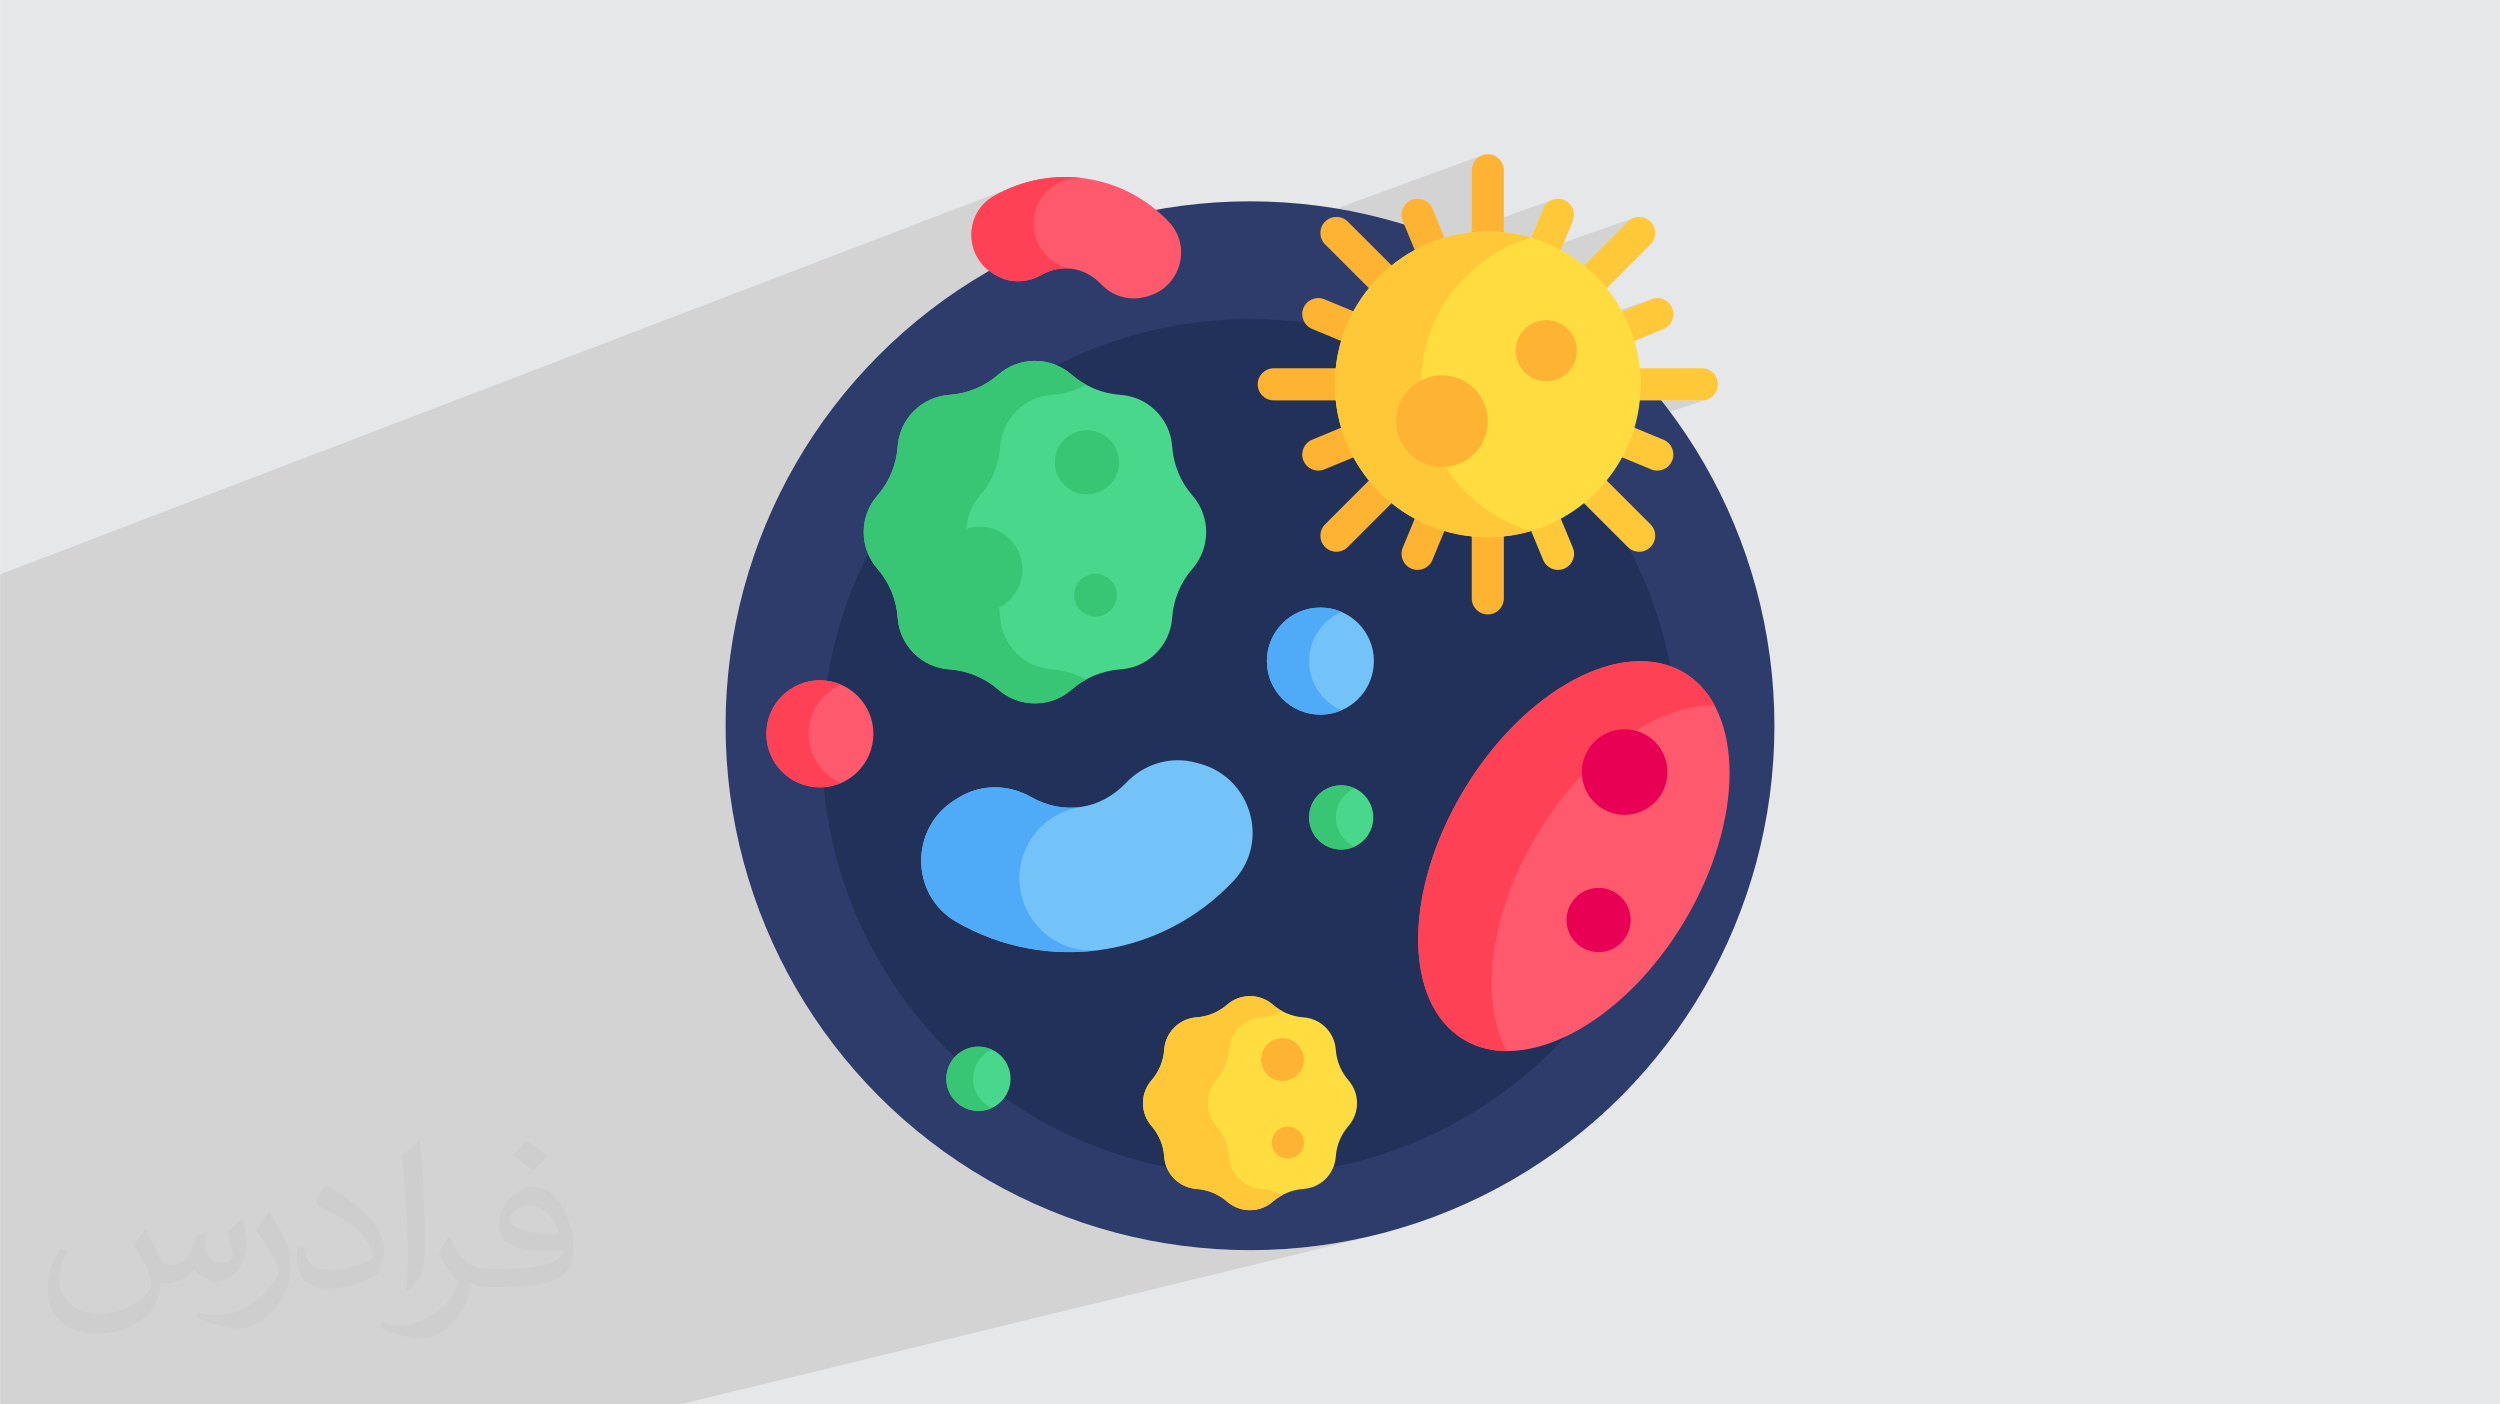
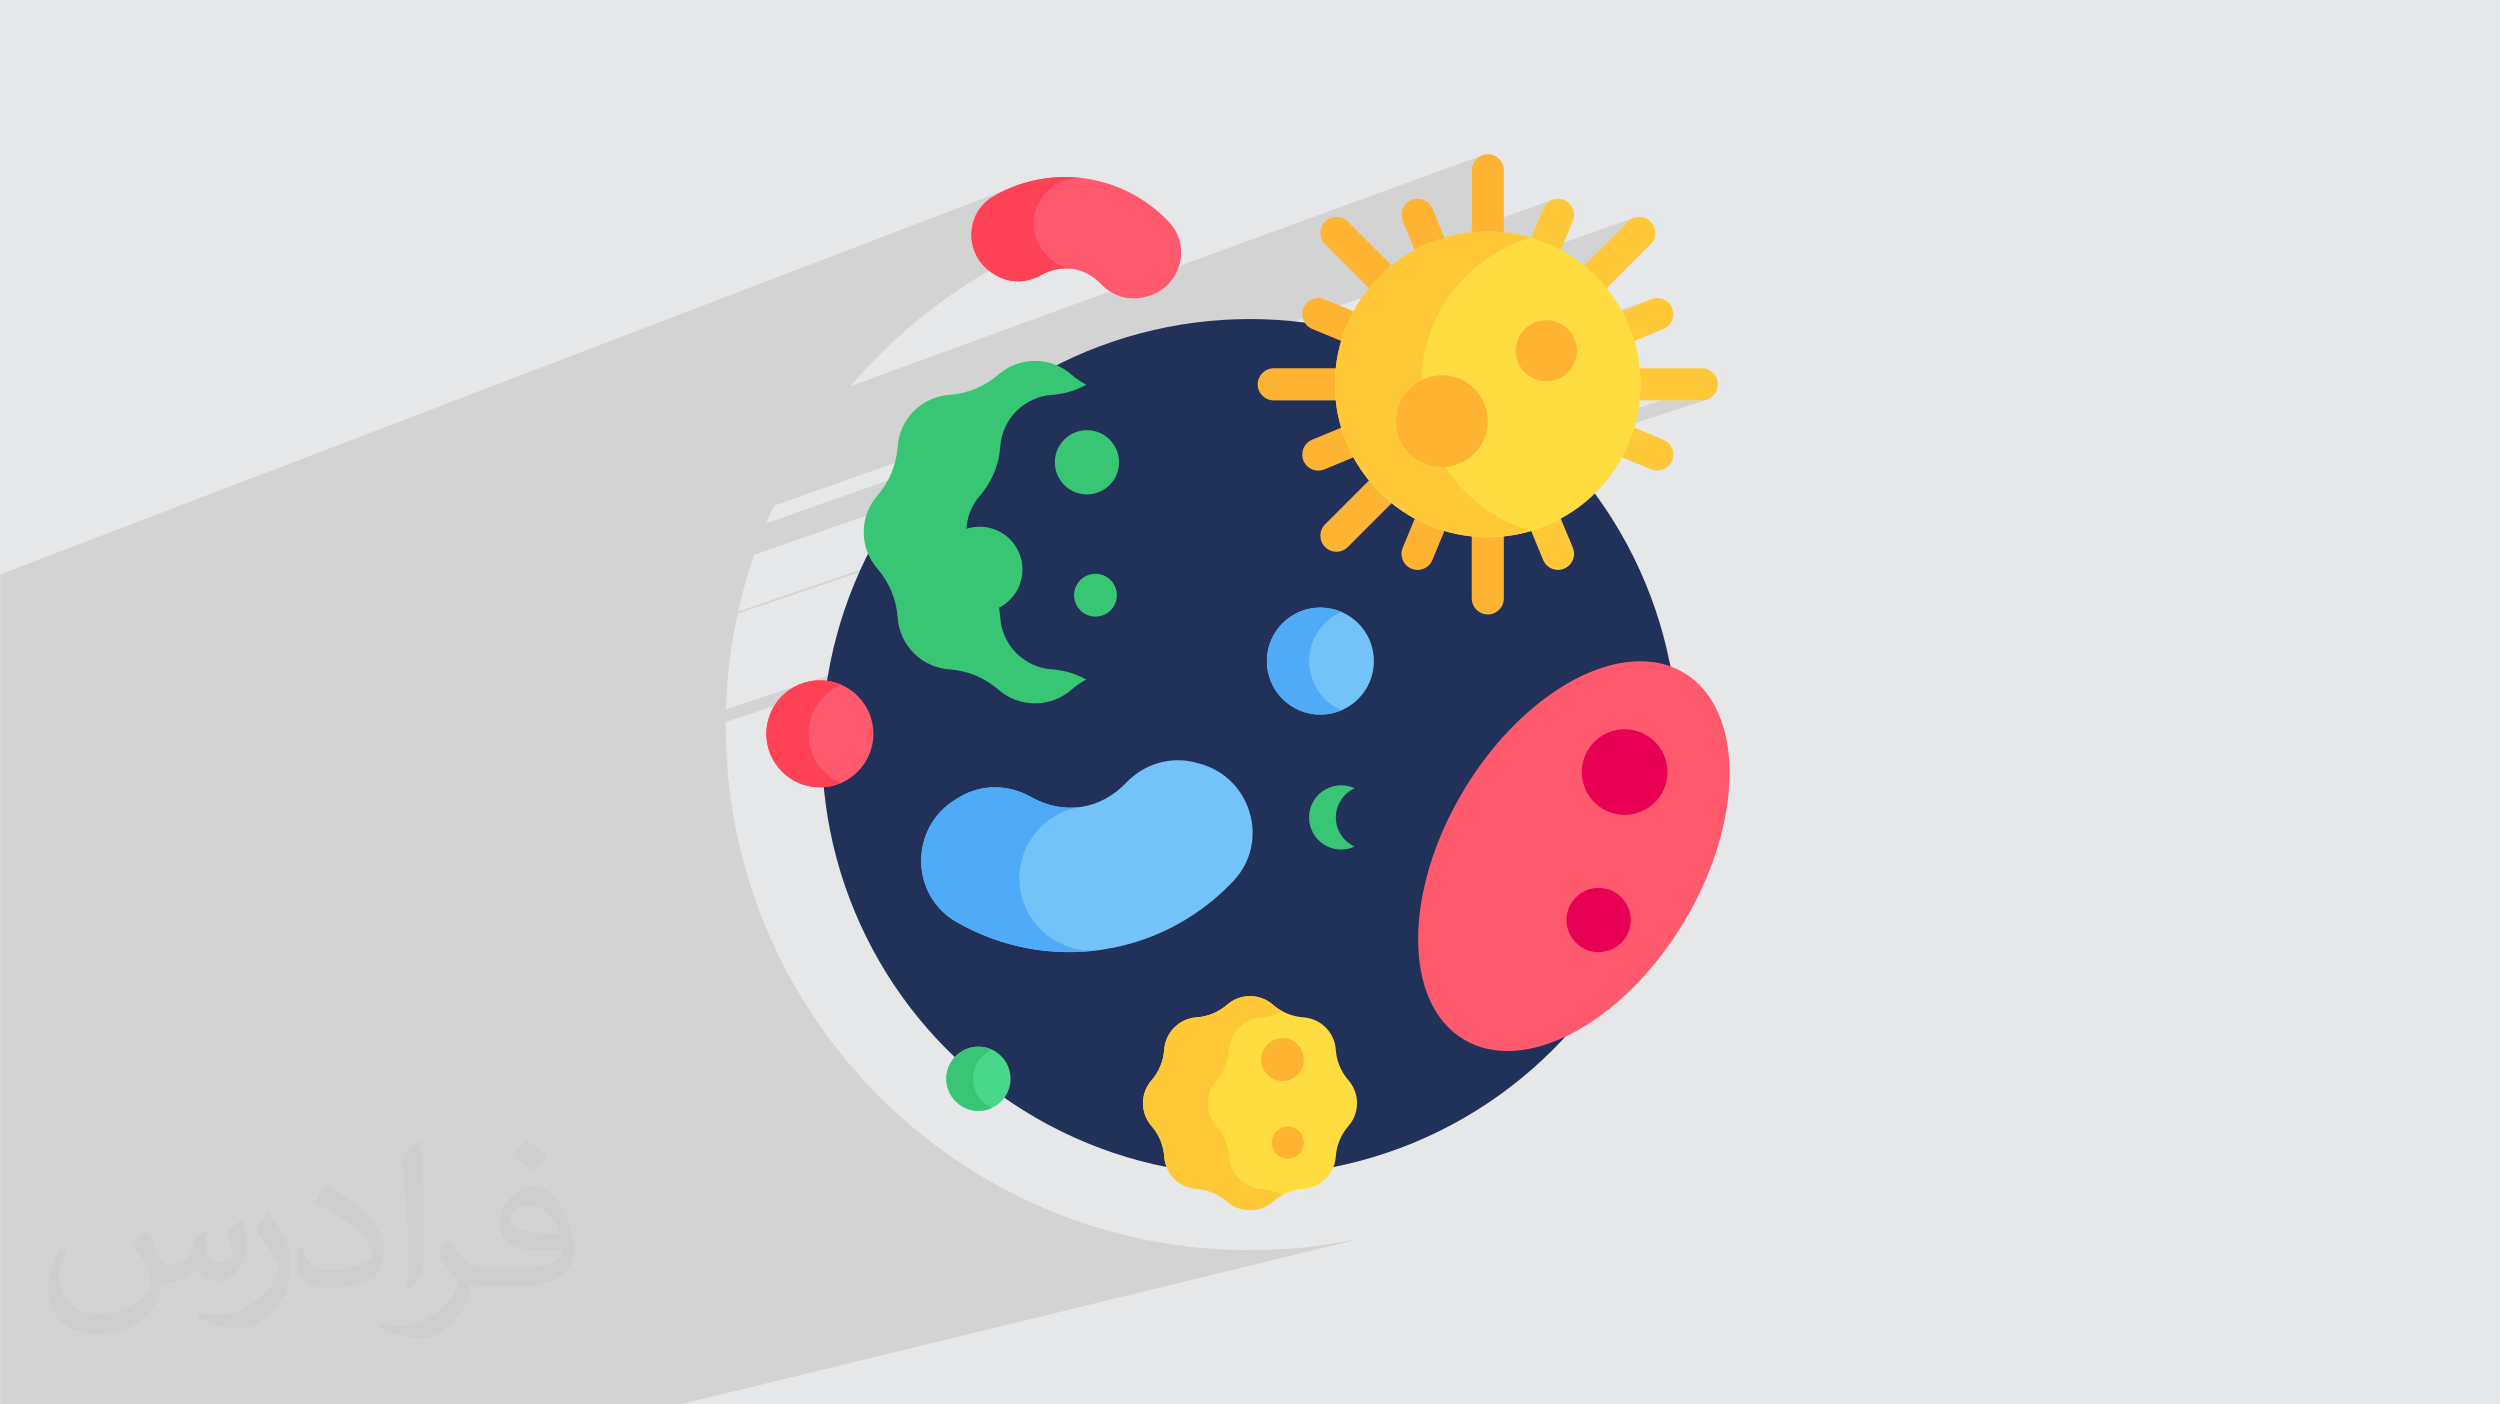
<svg xmlns="http://www.w3.org/2000/svg" xml:space="preserve" width="3.708in" height="2.083in" version="1.0" style="shape-rendering:geometricPrecision; text-rendering:geometricPrecision; image-rendering:optimizeQuality; fill-rule:evenodd; clip-rule:evenodd" viewBox="0 0 3702.73 2080.18" enable-background="new 0 0 512 512">
  <defs>
    <style type="text/css">
   
    .fil0 {fill:#E6E7E8}
    .fil4 {fill:#213159;fill-rule:nonzero}
    .fil3 {fill:#2D3C6B;fill-rule:nonzero}
    .fil10 {fill:#38C674;fill-rule:nonzero}
    .fil9 {fill:#49D88B;fill-rule:nonzero}
    .fil6 {fill:#4FABF7;fill-rule:nonzero}
    .fil5 {fill:#73C3F9;fill-rule:nonzero}
    .fil14 {fill:#E80054;fill-rule:nonzero}
    .fil8 {fill:#FF4155;fill-rule:nonzero}
    .fil7 {fill:#FF596E;fill-rule:nonzero}
    .fil11 {fill:#FFB332;fill-rule:nonzero}
    .fil12 {fill:#FFC839;fill-rule:nonzero}
    .fil13 {fill:#FFDD40;fill-rule:nonzero}
    .fil2 {fill:#373435;fill-opacity:0.031}
    .fil1 {fill:#2B2A29;fill-opacity:0.102}
   
  </style>
  </defs>
  <g id="Layer_x0020_1">
    <polygon class="fil0" points="-0,0 3702.73,0 3702.73,2080.18 -0,2080.18 " />
    <path class="fil1" d="M-0 1421.46l0 -16.03 0 -123.17 0 -0.09 0 -2.46 0 -68.87 0 -0.51 0 -34 0 -2 0 -19.86 0 -0.81 0 -29.38 0 -2.3 0 -1.04 0 -3.46 0 -35.19 0 -4.82 0 -22.07 0 -9.6 0 -13.77 0 -84.17 0 -6.99 0 -0.13 0 -1.46 0 -0.46 0 -1.5 0 -0.26 0 -1.51 0 -0.42 0 -1.41 0 -0.5 0 -1.4 0 -0.44 0 -1.48 0 -0.37 0 -1.56 0 -0.3 0 -1.64 0 -0.15 0 -1.73 0 -0.21 0 -1.67 0 -0.22 0 -1.69 0 -0.24 0 -1.64 0 -0.22 0 -5.49 0 -1.87 0 -0.01 0 -1.87 0 -0.08 0 -1.78 0 -0.02 0 -1.7 0 -0.15 0 -1.49 0 -0.42 0 -1.03 0 -0.96 0 -1 0 -0.75 0 -1.23 0 -0.6 0 -1.11 0 -0.79 0 -0.98 0 -0.83 0 -1.05 0 -0.68 0 -1.01 0 -0.96 0 -0.66 0 -1.04 0 -0.84 0 -0.76 0 -0.96 0 -0.86 0 -0.76 0 -0.82 0 -0.95 0 -0.59 0 -0.98 0 -0.83 0 -0.75 0 -0.75 0 -0.85 0 -0.08 0 -1.36 0 -0.15 0 -0.58 0 -0.54 0 -0.27 0 -0.07 0 -1.43 0 -0 0 -1.4 0 -0.06 0 -1.31 0 -0.12 0 -0.35 0 -0.96 0 -0.55 0 -0.75 0 -0.56 0 -0.75 0 -0.45 0 -0.77 0 -0.54 0 -0.59 0 -0.55 0 -0.63 0 -0.44 0 -0.33 0 -0 0 -0.37 0 -0.29 0 -0.67 0 -0 0 -0.09 0 -0.26 0 -0.7 0 -0.21 0 -0 0 -0.11 0 -0.61 0 -0.32 0 -0.15 0 -0 0 -0.4 0 -0.33 0 -0.38 0 -0.18 0 -0.2 0 -0.52 0 -0.29 0 -0.44 0 -0.22 0 -0.13 0 -0.31 0 -0.21 0 -0.34 0 -0 0 -0.03 0 -0.18 0 -0.33 0 -0.16 0 -0.05 0 -0.02 0 -0 0 -0.37 0 -0.32 0 -0 0 -0.06 0 -0.55 0 -0 0 -0.07 0 -0 0 -0.46 0 -0 0 -0.07 0 -0 0 -0.37 0 -0 0 -0.07 0 -0 0 -0.28 0 -0 0 -0.06 0 -0 0 -0.2 0 -0 0 -0.05 0 -0 0 -0.13 0 -0 0 -0.02 0 -0 0 -0.07 0 -0.01 0 -0.01 1501.94 -574.41 -0.52 0.2 -0.52 0.2 -0.52 0.2 0 0 -0.52 0.2 -0.23 0.09 4.95 -1.89 0 0 -5.19 1.99 -0.05 0.02 -0.52 0.21 -0.52 0.21 -0.52 0.21 -0.52 0.21 -0.52 0.21 -0.52 0.22 0 0 -0.52 0.22 -0.31 0.13 13.42 -5.13 0 0 -13.52 5.17 -0.11 0.05 -0.52 0.22 -0.52 0.22 -0.52 0.22 -0.52 0.22 -0.51 0.22 -0.52 0.23 0 0 -0.52 0.23 -0.39 0.17 21.88 -8.37 0 0 -21.94 8.39 -0.07 0.03 -0.51 0.23 -0.52 0.23 -0.51 0.24 -0.51 0.24 -0.51 0.24 -0.51 0.24 0 0 -0.51 0.24 -0.31 0.15 30.18 -11.54 0 0 -30.22 11.55 -0.16 0.08 -0.51 0.24 -0.51 0.24 -0.51 0.25 -0.51 0.25 -0.51 0.25 -0.51 0.25 0 0 -0.51 0.25 -0.21 0.11 38.44 -14.7 0 0 -38.47 14.71 -0.27 0.13 -0.51 0.25 -0.51 0.26 -0.51 0.26 -0.51 0.26 -0.51 0.26 -0.51 0.26 0 0 -0.51 0.26 -0.12 0.06 46.7 -17.85 0 0 -46.73 17.87 -0.36 0.19 -0.51 0.27 -0.5 0.27 -0.51 0.27 -0.5 0.27 -0.5 0.27 -0.5 0.28 0 0 -0.5 0.27 54.91 -20.99 0 0 -54.94 21 -0.49 0.27 -0.5 0.28 -0.5 0.28 -0.5 0.28 -0.5 0.28 -0.5 0.28 -0.5 0.29 0 0 -0.26 0.15 -0.06 0.04 63.05 -24.1 0 0 -63.07 24.11 -0.17 0.1 -0.25 0.15 -0.25 0.15 -0.25 0.15 -0.25 0.15 -0.25 0.15 -0.25 0.15 -1.64 1.05 70.72 -27.02 0 0 -70.73 27.03 -0.11 0.07 -0.18 0.12 -0.57 0.4 -1.22 0.85 -0.59 0.44 -0.1 0.07 77.83 -29.74 0 0 -77.84 29.74 -1.07 0.8 -0.59 0.46 -0.84 0.67 84.69 -32.35 -0 0 -84.69 32.35 -0.34 0.27 -0.53 0.45 -1.07 0.91 -0.63 0.57 -1.09 1 -0.39 0.37 -0.35 0.34 97.79 -37.34 -0 0 -97.79 37.34 -0.72 0.7 -0.59 0.6 -0.67 0.71 104.12 -39.74 0 0 -104.13 39.74 -0.25 0.26 -0.51 0.55 -0.93 1.04 -0.17 0.19 110.34 -42.1 -0 0 -110.34 42.1 -0.3 0.35 -0.96 1.16 -0.35 0.43 -0.12 0.16 116.43 -44.41 -0 0 -116.42 44.41 -0.83 1.08 -0.36 0.48 -0.42 0.59 122.4 -46.68 -0 0 -122.4 46.68 -0.37 0.51 -0.49 0.69 -0.64 0.96 -0.55 0.84 -0.55 0.88 -0.5 0.81 -0.66 1.14 -0.37 0.66 -0.57 1.07 -0.42 0.8 -0.52 1.05 -0.38 0.76 -0.61 1.32 -0.22 0.48 -0.07 0.17 -0.74 1.76 -0.04 0.08 -0.71 1.86 0 0.01 -0.65 1.88 -0.03 0.09 -0.11 0.35 165.1 -62.76 1.21 0.16 -166.53 63.29 -0.24 0.75 -0.06 0.19 -0.48 1.73 -0.02 0.1 -0.27 1.07 -0.22 0.93 -0.2 0.94 -0.22 1.03 -0.22 1.2 -0.13 0.72 -0.18 1.15 -0.15 0.99 -0.11 0.91 -0.12 1.03 -0.11 1.14 -0.07 0.89 -0.07 0.98 -0.07 1.21 -0.03 0.77 -0.03 1.1 -0.01 1.15 0 0.78 0.02 1.18 0.04 0.92 0.05 1.09 0.06 0.88 0.09 1.23 0.06 0.66 0.14 1.34 0.11 0.82 0.15 1.08 0.16 1.02 0.18 1.1 0.08 0.45 0.31 1.57 0.04 0.16 0.4 1.78 0 0.02 0.47 1.85 0.02 0.08 0.55 1.92 0 0.01 0.07 0.24 0.07 0.24 0.08 0.24 0.07 0.24 0.08 0.24 0.08 0.24 0.08 0.24 0.08 0.24 0.24 0.69 0.24 0.69 0.26 0.68 0.26 0.68 0.27 0.68 0.28 0.68 0.28 0.67 0.29 0.67 0.09 0.22 0.73 1.59 0.11 0.23 0.81 1.62 0.11 0.2 0.85 1.58 0.11 0.2 0.93 1.62 0.08 0.14 0.94 1.52 0.18 0.28 0.94 1.42 0.22 0.33 0.94 1.33 0.29 0.39 0.94 1.24 0.34 0.44 0.99 1.23 0.3 0.36 1.12 1.29 0.2 0.22 1.16 1.27 0.37 0.39 1.19 1.22 0.11 0.11 0.75 0.73 0.77 0.72 0.77 0.71 0.79 0.7 0.81 0.69 0.82 0.68 0.83 0.67 0.85 0.66 -21.64 12.91 -21.18 13.58 -20.7 14.24 -20.21 14.89 -19.7 15.52 -19.18 16.13 -18.65 16.73 -18.1 17.32 -17.53 17.89 -16.95 18.44 -11.29 13.1 934.62 -341.47 -4.04 2.19 -3.52 2.91 -2.91 3.52 -2.19 4.04 -1.38 4.47 -0.48 4.79 0 86.41 118.68 -42.4 -4.03 2.14 -3.57 2.89 -2.99 3.6 -2.28 4.24 -17.33 41.84 -0.44 1.13 -1121.69 396.87 -9.57 21.44 -1.87 4.59 1284.11 -451.93 -4.14 2.18 -3.73 3.05 -64.05 64.05 -0.88 0.92 -1229.11 428.35 -6.86 20.64 -7.28 24.66 -6.49 25 -3.12 13.94 1352.39 -462.53 -41.85 17.33 -1.12 0.5 -1310.1 447.75 -1.86 8.32 -4.84 25.62 -3.99 25.91 -3.13 26.18 -2.25 26.44 -1.36 26.69 -0.04 2.46 1385.55 -457.46 60.07 0 4.79 -0.48 4.47 -1.38 -1455.2 478.12 -0.09 5.66 1.01 39.97 3 39.45 4.94 38.87 6.83 38.25 8.67 37.58 10.47 36.86 12.21 36.09 13.91 35.27 15.56 34.41 17.16 33.49 18.7 32.53 20.21 31.52 21.66 30.45 23.06 29.35 24.42 28.18 25.72 26.98 26.98 25.72 28.18 24.42 29.35 23.06 30.45 21.66 31.52 20.21 32.53 18.7 33.49 17.16 34.41 15.56 35.27 13.91 36.09 12.21 36.86 10.47 37.58 8.67 38.25 6.83 38.87 4.94 39.45 3 39.97 1.01 39.97 -1.01 39.45 -3 38.87 -4.94 38.25 -6.83 37.58 -8.67 -1038.68 252.9 -1006.8 0 0 -657.77 0 -0.95zm0 -570.04l1483.83 -567.37 -1483.83 567.36 0 0zm0 -0.35l1487.92 -568.98 -1487.92 568.98 0 0zm0 -0.26l1492.05 -570.6 -1492.05 570.59 0 0z" />
    <path class="fil2" d="M215.96 1821.93c7.07,10.71 11.65,21.01 16.13,32.45 3.33,6.66 5.09,18.93 20.7,18.93 4.57,0 11.13,-1.35 16.95,-4.57 6.55,-3.44 11.54,-8.64 14.15,-16.53l6.24 -21.01 15.19 -7.49 1.04 1.04c-2.08,7.91 -2.59,15.5 -2.59,21.43 0,17.57 15.19,24.23 27.25,24.23 7.07,0 13.42,-3.44 13.42,-9.89 0,-8.32 -3.53,-22.47 -8.12,-35.16 7.07,-7.07 14.15,-14.15 22.26,-19.87l1.25 0.63c3.53,14.98 5.51,29.75 5.51,39.63 0,9.67 -4.27,20.39 -7.8,27.36 -7.28,13.73 -20.18,24.65 -35.78,24.65 -11.85,0 -25.06,-5.93 -34.12,-16.95l-0.52 0c-8.53,10.61 -21.74,20.18 -42.86,20.18l-6.55 0c-1.04,13.94 -4.05,23.81 -8.64,32.66 -12.58,24.54 -49.92,41.92 -85.08,41.92 -48.89,0 -73.43,-28.19 -73.43,-65.73 0,-23.19 7.59,-44.72 19.24,-60.01l9.56 3.95c-7.28,13.94 -12.17,27.04 -12.17,39.94 0,35.16 28.61,51.9 61.58,51.9 30.58,0 68.44,-19.45 75.31,-42.02 -2.59,-24.65 -11.85,-36.19 -26,-58.66 4.27,-7.49 9.78,-14.98 16.64,-22.98l1.25 0 0 0 0 0 -0.01 -0.04zm563.83 -132.3c10.3,6.45 20.39,14.04 30.27,22.78 -5.51,7.8 -12.38,14.88 -20.91,21.12 -9.89,-8.01 -19.76,-14.88 -29.86,-22.16 6.86,-7.7 13.63,-15.08 20.49,-21.74l0 0 0 0 0 0 0 0 0 0 0.01 0zm5.3 96.11c-16.64,0 -30.27,10.92 -30.27,19.03 0,17.38 33.28,22.78 73.12,22.56 -4.99,-20.39 -22.47,-41.61 -42.86,-41.61l0 0.01zm-37.35 92.99c21.64,0 40.57,-0.63 55.02,-4.27 16.13,-4.05 29.75,-12.17 29.75,-17.78 0,-1.46 0,-3.22 -0.52,-4.68 -9.05,0.83 -19.45,0.83 -28.5,0.83 -29.33,0 -51.79,-6.66 -60.64,-23.09 -2.19,-4.57 -3.74,-9.67 -3.74,-15.5 0,-15.92 6.86,-31.41 18.93,-42.13 10.08,-8.84 21.22,-14.35 32.55,-14.35 20.49,0 36.81,16.44 48.26,42.34 6.24,14.15 10.5,30.47 10.5,51.07 0,13.73 -3.74,25.27 -12.27,33.8 -15.92,15.4 -45.24,21.22 -90.17,21.22l-20.39 0 0 0 -5.3 0c-11.13,0 -19.14,-1.98 -25.48,-6.86l-1.04 0c0.31,2.59 0.52,5.09 0.52,7.49 0,10.08 -3.33,22.98 -10.08,33.28 -19.97,29.64 -41.61,42.53 -60.33,42.53 -18.93,0 -42.13,-7.28 -63.03,-16.75l3.74 -7.28c6.76,2.81 16.13,4.68 29.02,4.68 33.8,0 78.21,-32.45 83.72,-64.17 -1.25,-2.59 -3.53,-6.03 -6.76,-9.67 -9.89,-11.75 -16.13,-21.53 -21.95,-31.82 4.99,-9.89 9.56,-17.78 13.83,-24.96l1.77 -0.21c14.46,29.44 27.56,46.28 56.78,46.28l4.57 0 0 0 21.22 0 0 0 0 0 0 0 0 0 0 0 0.04 0zm-146.45 31.1c2.5,-13.52 2.7,-28.7 2.7,-42.86l0 -21.01c0,-39.21 -4.99,-96.2 -9.05,-133.34 7.07,-7.59 16.95,-16.53 24.75,-22.56l2.29 0.63c5.3,46.7 6.55,100.79 6.55,150.81 0,13.11 -0.52,25.9 -1.77,35.26 -0.73,11.85 -7.59,20.8 -22.26,34.53l-3.22 -1.46zm-150.71 -61.89c0.73,18.41 9.78,32.87 41.4,32.87 19.66,0 36.3,-5.09 54.71,-13.83 3.33,-1.46 5.09,-3.44 5.09,-5.09 0,-11.54 -8.84,-26.83 -23.71,-40.77 -14.46,-13.11 -33.6,-24.65 -51.48,-32.35 -6.14,-2.59 -8.12,-5.3 -8.12,-7.91 0,-5.3 7.07,-16.44 12.9,-24.44l1.98 -0.21c20.49,10.71 43.38,26.63 60.33,44.3 15.4,16.33 24.96,32.87 24.96,50.86 0,13.31 -4.05,25.79 -10.61,37.44 -22.47,11.33 -46.39,19.97 -70.1,19.97 -28.81,0 -48.47,-13.52 -48.47,-45.24 0,-3.44 0,-8.73 1.25,-15.61l9.89 0 0 0 0 0 0 0 0 0 0 0 -0.01 0zm-52.11 -52.32l17.89 28.92c6.55,10.71 12.69,22.37 12.69,40.77l0 23.5c0,19.03 -12.17,39.42 -31.82,59.6 -15.4,13.63 -29.02,19.45 -41.61,19.45 -18.72,0 -40.15,-5.82 -64.9,-16.44l2.81 -7.28c7.8,2.08 16.84,3.84 27.98,3.84 35.58,-0.21 71.97,-26.21 88.61,-57.93 1.98,-3.64 2.7,-7.07 2.7,-9.47 0,-3.64 -1.98,-7.7 -3.53,-11.33 -9.05,-17.05 -19.14,-32.66 -30.27,-47.12 5.82,-9.16 11.65,-17.99 17.99,-26.73l1.46 0.21 0 0 0 0 0 0 0 0 0 0 -0.01 0z" />
    <g id="_1866506286592">
      <g>
        <g>
-           <circle class="fil3" cx="1851.36" cy="1074.97" r="776.77" />
-         </g>
+           </g>
        <g>
          <circle class="fil4" cx="1851.36" cy="1106.67" r="634.1" />
        </g>
        <g>
          <g>
            <g>
              <g>
                <path class="fil5" d="M1827.06 1304.66c-106.38,113.32 -275.93,138.4 -410.59,60.86 -68.79,-39.62 -69.5,-138.85 -2.09,-180.77 1.71,-1.07 3.43,-2.13 5.14,-3.2 32.67,-20.32 73.59,-20.2 107.07,-1.22 48.37,27.42 102.95,19.36 141.31,-20.91 26.56,-27.89 65.73,-39.89 102.93,-29.92 1.93,0.52 3.86,1.03 5.78,1.55 76.68,20.56 104.78,115.73 50.44,173.6l0 0z" />
              </g>
            </g>
            <g>
              <path class="fil6" d="M1511.02 1316.63c-8.66,-58.38 31.65,-112.72 90.02,-121.37 -24.49,3.62 -50.24,-1.21 -74.43,-14.92 -33.48,-18.97 -74.4,-19.1 -107.07,1.22 -1.71,1.07 -3.43,2.13 -5.14,3.2 -67.41,41.92 -66.7,141.15 2.09,180.77 67.33,38.78 143.39,51.89 215.9,41.14 -58.38,8.65 -112.72,-31.66 -121.37,-90.03z" />
            </g>
          </g>
          <g>
            <g>
              <g>
                <path class="fil7" d="M1731.47 329.03c-67.3,-71.69 -174.57,-87.56 -259.76,-38.5 -43.52,25.06 -43.97,87.84 -1.32,114.36 1.08,0.68 2.17,1.35 3.25,2.02 20.67,12.85 46.56,12.78 67.74,0.77 30.6,-17.34 65.13,-12.25 89.4,13.23 16.81,17.65 41.58,25.24 65.12,18.93 1.22,-0.33 2.44,-0.65 3.66,-0.98 48.51,-13.01 66.28,-73.22 31.91,-109.84l0 0z" />
              </g>
            </g>
            <g>
              <path class="fil8" d="M1531.52 321.46c-5.48,36.93 20.02,71.31 56.95,76.79 -15.5,-2.3 -31.78,0.77 -47.09,9.44 -21.18,12.01 -47.07,12.08 -67.74,-0.77 -1.08,-0.68 -2.17,-1.35 -3.25,-2.02 -42.65,-26.52 -42.2,-89.3 1.32,-114.36 42.6,-24.53 90.71,-32.83 136.59,-26.03 -36.93,-5.47 -71.31,20.03 -76.79,56.96l0 0z" />
            </g>
          </g>
          <g>
            <g>
-               <path class="fil9" d="M1786.45 788.18c0,-20.7 -7.63,-39.59 -20.21,-54.06 -17.77,-20.43 -28.26,-45.76 -30.14,-72.77 -1.33,-19.14 -9.3,-37.88 -23.94,-52.52 -14.63,-14.64 -33.38,-22.6 -52.51,-23.94 -27.01,-1.88 -52.35,-12.37 -72.77,-30.14 -14.47,-12.59 -33.36,-20.21 -54.06,-20.21 -20.7,0 -39.59,7.63 -54.06,20.21 -20.43,17.77 -45.76,28.26 -72.77,30.14 -19.14,1.33 -37.88,9.3 -52.52,23.94 -14.64,14.64 -22.6,33.38 -23.94,52.52 -1.88,27.01 -12.37,52.34 -30.14,72.77 -12.59,14.47 -20.21,33.36 -20.21,54.06 0,20.7 7.63,39.59 20.21,54.06 17.77,20.43 28.26,45.76 30.14,72.77 1.33,19.14 9.3,37.88 23.94,52.52 14.63,14.64 33.38,22.6 52.52,23.93 27.01,1.88 52.34,12.37 72.77,30.14 14.47,12.59 33.36,20.21 54.06,20.21 20.7,0 39.59,-7.63 54.06,-20.21 20.43,-17.77 45.76,-28.26 72.77,-30.14 19.13,-1.33 37.88,-9.3 52.51,-23.93 14.64,-14.64 22.6,-33.39 23.94,-52.52 1.88,-27.01 12.37,-52.35 30.14,-72.77 12.59,-14.47 20.21,-33.36 20.21,-54.06z" />
-             </g>
+               </g>
            <g>
              <path class="fil10" d="M1557.94 991.46c-19.14,-1.33 -37.88,-9.3 -52.52,-23.93 -14.64,-14.64 -22.6,-33.39 -23.93,-52.52 -1.88,-27.01 -12.37,-52.35 -30.14,-72.77 -12.59,-14.47 -20.21,-33.36 -20.21,-54.06 0,-20.7 7.62,-39.59 20.21,-54.06 17.77,-20.43 28.26,-45.76 30.14,-72.77 1.33,-19.14 9.3,-37.88 23.93,-52.52 14.64,-14.64 33.39,-22.6 52.52,-23.93 18.03,-1.25 35.27,-6.43 50.85,-14.96 -7.76,-4.25 -15.13,-9.27 -21.92,-15.18 -14.47,-12.59 -33.36,-20.21 -54.06,-20.21 -20.7,0 -39.59,7.62 -54.06,20.21 -20.43,17.77 -45.76,28.27 -72.77,30.14 -19.14,1.33 -37.88,9.3 -52.52,23.93 -14.64,14.64 -22.6,33.39 -23.94,52.52 -1.88,27.01 -12.37,52.34 -30.14,72.77 -12.59,14.47 -20.21,33.36 -20.21,54.06 0,20.7 7.63,39.59 20.21,54.06 17.77,20.43 28.26,45.76 30.14,72.77 1.33,19.13 9.3,37.88 23.94,52.52 14.64,14.64 33.38,22.6 52.52,23.93 27.01,1.88 52.34,12.37 72.77,30.14 14.47,12.59 33.36,20.21 54.06,20.21 20.7,0 39.59,-7.62 54.06,-20.21 6.79,-5.91 14.17,-10.93 21.92,-15.18 -15.57,-8.53 -32.81,-13.71 -50.85,-14.97l0 0z" />
            </g>
            <g>
              <circle class="fil10" cx="1609.82" cy="684.75" r="47.56" />
            </g>
            <g>
              <circle class="fil10" cx="1622.5" cy="881.59" r="31.7" />
            </g>
            <g>
              <circle class="fil10" cx="1450.94" cy="843.54" r="63.41" />
            </g>
          </g>
          <g>
            <g>
              <g>
                <path class="fil11" d="M2203.58 366.59c-13.13,0 -23.78,-10.65 -23.78,-23.78l0 -90.58c0,-13.13 10.65,-23.78 23.78,-23.78 13.13,0 23.78,10.65 23.78,23.78l0 90.58c0,13.13 -10.65,23.78 -23.78,23.78z" />
              </g>
            </g>
            <g>
              <g>
                <path class="fil11" d="M2116.93 383.83c-9.33,0 -18.19,-5.53 -21.98,-14.69l-17.33 -41.85c-5.03,-12.14 0.74,-26.04 12.87,-31.07 12.14,-5.02 26.04,0.74 31.07,12.87l17.34 41.85c5.02,12.14 -0.74,26.04 -12.87,31.07 -2.97,1.23 -6.06,1.82 -9.09,1.82l0 0z" />
              </g>
            </g>
            <g>
              <g>
                <path class="fil11" d="M2203.58 910.1c-13.13,0 -23.78,-10.65 -23.78,-23.78l0 -90.59c0,-13.13 10.65,-23.78 23.78,-23.78 13.13,0 23.78,10.65 23.78,23.78l0 90.59c0,13.13 -10.65,23.78 -23.78,23.78z" />
              </g>
            </g>
            <g>
              <g>
                <path class="fil12" d="M2307.59 844.13c-9.33,0 -18.19,-5.53 -21.98,-14.69l-17.34 -41.85c-5.02,-12.14 0.74,-26.04 12.87,-31.07 12.13,-5.03 26.05,0.74 31.07,12.87l17.34 41.85c5.02,12.14 -0.74,26.04 -12.87,31.07 -2.98,1.23 -6.06,1.82 -9.09,1.82l0 0z" />
              </g>
            </g>
            <g>
              <g>
                <path class="fil11" d="M1994.35 506.39c-3.03,0 -6.12,-0.58 -9.09,-1.82l-41.85 -17.33c-12.14,-5.03 -17.89,-18.94 -12.87,-31.07 5.03,-12.14 18.94,-17.89 31.07,-12.87l41.84 17.33c12.14,5.03 17.89,18.94 12.87,31.07 -3.79,9.16 -12.65,14.69 -21.98,14.69l0 -0z" />
              </g>
            </g>
            <g>
              <g>
                <path class="fil12" d="M2454.64 697.05c-3.03,0 -6.11,-0.59 -9.09,-1.82l-41.85 -17.33c-12.13,-5.02 -17.89,-18.93 -12.87,-31.07 5.02,-12.14 18.93,-17.89 31.07,-12.87l41.85 17.34c12.14,5.02 17.89,18.93 12.87,31.07 -3.79,9.16 -12.65,14.69 -21.98,14.69l0 0z" />
              </g>
            </g>
            <g>
              <g>
                <path class="fil11" d="M1952.52 697.05c-9.33,0 -18.19,-5.53 -21.98,-14.69 -5.02,-12.14 0.74,-26.04 12.87,-31.07l41.85 -17.33c12.13,-5.02 26.04,0.74 31.07,12.87 5.02,12.13 -0.74,26.04 -12.87,31.07l-41.84 17.33c-2.98,1.23 -6.06,1.82 -9.09,1.82l0 0z" />
              </g>
            </g>
            <g>
              <g>
                <path class="fil12" d="M2412.82 506.39c-9.33,0 -18.18,-5.53 -21.98,-14.69 -5.02,-12.13 0.74,-26.04 12.87,-31.07l41.85 -17.33c12.13,-5.02 26.04,0.74 31.07,12.87 5.02,12.14 -0.74,26.04 -12.87,31.07l-41.85 17.33c-2.98,1.23 -6.06,1.82 -9.09,1.82l0 0z" />
              </g>
            </g>
            <g>
              <g>
                <path class="fil11" d="M2099.57 844.13c-3.03,0 -6.11,-0.59 -9.09,-1.82 -12.14,-5.03 -17.89,-18.94 -12.87,-31.07l17.33 -41.84c5.02,-12.14 18.93,-17.89 31.07,-12.87 12.14,5.03 17.89,18.94 12.87,31.07l-17.34 41.85c-3.79,9.16 -12.65,14.69 -21.98,14.69l0 0z" />
              </g>
            </g>
            <g>
              <g>
                <path class="fil12" d="M2290.24 383.83c-3.03,0 -6.11,-0.59 -9.09,-1.82 -12.13,-5.02 -17.89,-18.94 -12.87,-31.07l17.33 -41.84c5.02,-12.14 18.94,-17.9 31.07,-12.87 12.14,5.02 17.89,18.94 12.87,31.07l-17.33 41.85c-3.79,9.16 -12.65,14.69 -21.98,14.69l0 0z" />
              </g>
            </g>
            <g>
              <g>
                <path class="fil12" d="M2363.72 432.92c-6.09,0 -12.17,-2.32 -16.81,-6.97 -9.29,-9.29 -9.29,-24.34 0,-33.63l64.05 -64.05c9.29,-9.29 24.35,-9.29 33.63,0 9.29,9.29 9.29,24.35 0,33.63l-64.05 64.05c-4.64,4.65 -10.73,6.97 -16.81,6.97z" />
              </g>
            </g>
            <g>
              <g>
                <path class="fil11" d="M1979.39 817.24c-6.08,0 -12.17,-2.32 -16.81,-6.97 -9.29,-9.29 -9.29,-24.34 0,-33.63l64.06 -64.05c9.29,-9.29 24.34,-9.29 33.63,0 9.29,9.29 9.29,24.35 0,33.63l-64.06 64.05c-4.64,4.65 -10.73,6.97 -16.81,6.97z" />
              </g>
            </g>
            <g>
              <g>
                <path class="fil12" d="M2520.63 593.05l-90.58 0c-13.13,0 -23.78,-10.65 -23.78,-23.78 0,-13.13 10.65,-23.78 23.78,-23.78l90.58 0c13.13,0 23.78,10.65 23.78,23.78 0,13.13 -10.65,23.78 -23.78,23.78l0 0z" />
              </g>
            </g>
            <g>
              <g>
                <path class="fil11" d="M1977.12 593.05l-90.58 0c-13.13,0 -23.78,-10.65 -23.78,-23.78 0,-13.13 10.65,-23.78 23.78,-23.78l90.58 0c13.13,0 23.78,10.65 23.78,23.78 0,13.13 -10.65,23.78 -23.78,23.78l0 0z" />
              </g>
            </g>
            <g>
              <g>
-                 <path class="fil12" d="M2427.77 817.24c-6.09,0 -12.17,-2.32 -16.81,-6.97l-64.06 -64.05c-9.29,-9.29 -9.29,-24.35 0,-33.63 9.29,-9.29 24.35,-9.29 33.63,0l64.06 64.05c9.29,9.29 9.29,24.35 0,33.63 -4.64,4.65 -10.73,6.97 -16.81,6.97z" />
-               </g>
+                 </g>
            </g>
            <g>
              <g>
                <path class="fil11" d="M2043.45 432.92c-6.09,0 -12.17,-2.32 -16.81,-6.97l-64.06 -64.05c-9.29,-9.29 -9.29,-24.35 0,-33.63 9.29,-9.29 24.35,-9.29 33.63,0l64.06 64.05c9.29,9.29 9.29,24.35 0,33.63 -4.65,4.65 -10.73,6.97 -16.81,6.97z" />
              </g>
            </g>
            <g>
              <circle class="fil13" cx="2203.58" cy="569.27" r="226.46" />
            </g>
            <g>
              <path class="fil12" d="M2104.9 569.27c0,-102.88 68.62,-189.67 162.57,-217.26 -20.27,-5.95 -41.7,-9.2 -63.9,-9.2 -125.07,0 -226.46,101.39 -226.46,226.46 0,125.07 101.39,226.46 226.46,226.46 22.2,0 43.62,-3.25 63.9,-9.2 -93.95,-27.59 -162.57,-114.39 -162.57,-217.26l0 -0z" />
            </g>
            <g>
              <circle class="fil11" cx="2290.25" cy="519.45" r="45.29" />
            </g>
            <g>
              <circle class="fil11" cx="2135.64" cy="623.8" r="67.94" />
            </g>
          </g>
          <g>
            <ellipse class="fil7" transform="matrix(0.157 -0.261 0.261 0.157 2331.05 1268.1)" rx="1040.09" ry="624.06" />
          </g>
          <g>
-             <path class="fil8" d="M2277.01 1235.5c71.12,-118.31 176.98,-191.67 262.72,-190.92 -10.98,-20.23 -25.98,-36.7 -45.04,-48.15 -90.04,-54.12 -236.17,23.66 -326.38,173.74 -90.21,150.08 -90.34,315.62 -0.29,369.74 19.06,11.46 40.64,16.98 63.66,17.18 -40.9,-75.37 -25.78,-203.27 45.33,-321.59l0 0z" />
-           </g>
+             </g>
          <g>
            <circle class="fil5" cx="1955.62" cy="979.22" r="79.26" />
          </g>
          <g>
            <path class="fil6" d="M1938.88 979.22c0,-32.67 19.77,-60.72 48,-72.85 -9.6,-4.12 -20.16,-6.42 -31.27,-6.42 -43.77,0 -79.26,35.49 -79.26,79.27 0,43.77 35.49,79.26 79.26,79.26 11.11,0 21.67,-2.29 31.27,-6.42 -28.23,-12.13 -48,-40.18 -48,-72.85z" />
          </g>
          <g>
            <circle class="fil7" cx="1214.26" cy="1086.95" r="79.26" />
          </g>
          <g>
            <path class="fil8" d="M1197.52 1086.95c0,-32.67 19.77,-60.72 48,-72.85 -9.59,-4.12 -20.15,-6.42 -31.26,-6.42 -43.78,0 -79.26,35.49 -79.26,79.26 0,43.78 35.49,79.26 79.26,79.26 11.11,0 21.67,-2.29 31.26,-6.41 -28.22,-12.14 -48,-40.18 -48,-72.85z" />
          </g>
          <g>
            <circle class="fil14" cx="2406.27" cy="1143.55" r="63.41" />
          </g>
          <g>
-             <circle class="fil9" cx="1986.44" cy="1210.76" r="47.56" />
-           </g>
+             </g>
          <g>
            <path class="fil10" d="M1978.54 1210.76c0,-19.18 11.38,-35.66 27.73,-43.19 -6.04,-2.78 -12.74,-4.37 -19.83,-4.37 -26.26,0 -47.56,21.29 -47.56,47.56 0,26.27 21.29,47.56 47.56,47.56 7.09,0 13.79,-1.6 19.83,-4.37 -16.35,-7.52 -27.73,-24.01 -27.73,-43.19z" />
          </g>
          <g>
            <circle class="fil9" cx="1449.12" cy="1597.87" r="47.56" />
          </g>
          <g>
            <path class="fil10" d="M1441.22 1597.88c0,-19.18 11.38,-35.66 27.73,-43.19 -6.04,-2.78 -12.74,-4.37 -19.83,-4.37 -26.26,0 -47.56,21.29 -47.56,47.56 0,26.26 21.29,47.56 47.56,47.56 7.09,0 13.79,-1.6 19.83,-4.38 -16.35,-7.52 -27.73,-24.01 -27.73,-43.18z" />
          </g>
          <g>
            <circle class="fil14" cx="2367.72" cy="1362.72" r="47.56" />
          </g>
          <g>
            <g>
              <path class="fil13" d="M2009.89 1633.98c0,-12.93 -4.77,-24.74 -12.63,-33.79 -11.11,-12.77 -17.67,-28.6 -18.84,-45.48 -0.83,-11.96 -5.81,-23.68 -14.96,-32.82 -9.15,-9.15 -20.87,-14.13 -32.82,-14.96 -16.88,-1.18 -32.71,-7.73 -45.48,-18.84 -9.05,-7.87 -20.85,-12.63 -33.79,-12.63 -12.93,0 -24.75,4.76 -33.79,12.63 -12.77,11.11 -28.6,17.67 -45.48,18.84 -11.96,0.83 -23.68,5.81 -32.82,14.96 -9.15,9.15 -14.13,20.87 -14.96,32.82 -1.18,16.88 -7.73,32.71 -18.84,45.48 -7.87,9.04 -12.63,20.85 -12.63,33.79 0,12.94 4.76,24.74 12.63,33.79 11.11,12.76 17.67,28.6 18.84,45.48 0.83,11.96 5.81,23.68 14.96,32.82 9.15,9.14 20.87,14.13 32.82,14.96 16.88,1.17 32.71,7.73 45.48,18.84 9.04,7.87 20.85,12.63 33.79,12.63 12.94,0 24.75,-4.77 33.79,-12.63 12.77,-11.11 28.6,-17.67 45.48,-18.84 11.96,-0.83 23.68,-5.81 32.82,-14.96 9.15,-9.15 14.13,-20.87 14.96,-32.82 1.17,-16.88 7.73,-32.72 18.84,-45.48 7.87,-9.05 12.63,-20.85 12.63,-33.79z" />
            </g>
            <g>
              <path class="fil12" d="M1868.15 1761.04c-11.96,-0.83 -23.68,-5.81 -32.82,-14.96 -9.15,-9.15 -14.13,-20.87 -14.96,-32.82 -1.17,-16.88 -7.73,-32.72 -18.84,-45.48 -7.86,-9.05 -12.63,-20.85 -12.63,-33.79 0,-12.93 4.77,-24.74 12.63,-33.79 11.11,-12.77 17.67,-28.6 18.84,-45.48 0.83,-11.96 5.81,-23.68 14.96,-32.82 9.15,-9.15 20.87,-14.13 32.82,-14.96 11.06,-0.77 21.65,-3.89 31.24,-9.05 -5.05,-2.72 -9.84,-5.97 -14.24,-9.8 -9.05,-7.87 -20.85,-12.63 -33.79,-12.63 -12.93,0 -24.74,4.76 -33.79,12.63 -12.77,11.11 -28.6,17.67 -45.48,18.84 -11.96,0.83 -23.68,5.81 -32.82,14.96 -9.15,9.15 -14.13,20.87 -14.96,32.82 -1.18,16.88 -7.73,32.71 -18.84,45.48 -7.87,9.04 -12.63,20.85 -12.63,33.79 0,12.94 4.76,24.75 12.63,33.79 11.11,12.76 17.67,28.6 18.84,45.48 0.83,11.96 5.81,23.68 14.96,32.82 9.15,9.14 20.87,14.13 32.82,14.96 16.88,1.17 32.71,7.73 45.48,18.84 9.04,7.87 20.85,12.63 33.79,12.63 12.94,0 24.74,-4.77 33.79,-12.63 4.4,-3.83 9.19,-7.08 14.24,-9.79 -9.59,-5.15 -20.18,-8.28 -31.24,-9.05z" />
            </g>
            <g>
              <circle class="fil11" cx="1899.49" cy="1569.34" r="31.7" />
            </g>
            <g>
              <circle class="fil11" cx="1907.42" cy="1692.37" r="23.78" />
            </g>
          </g>
        </g>
      </g>
    </g>
  </g>
</svg>